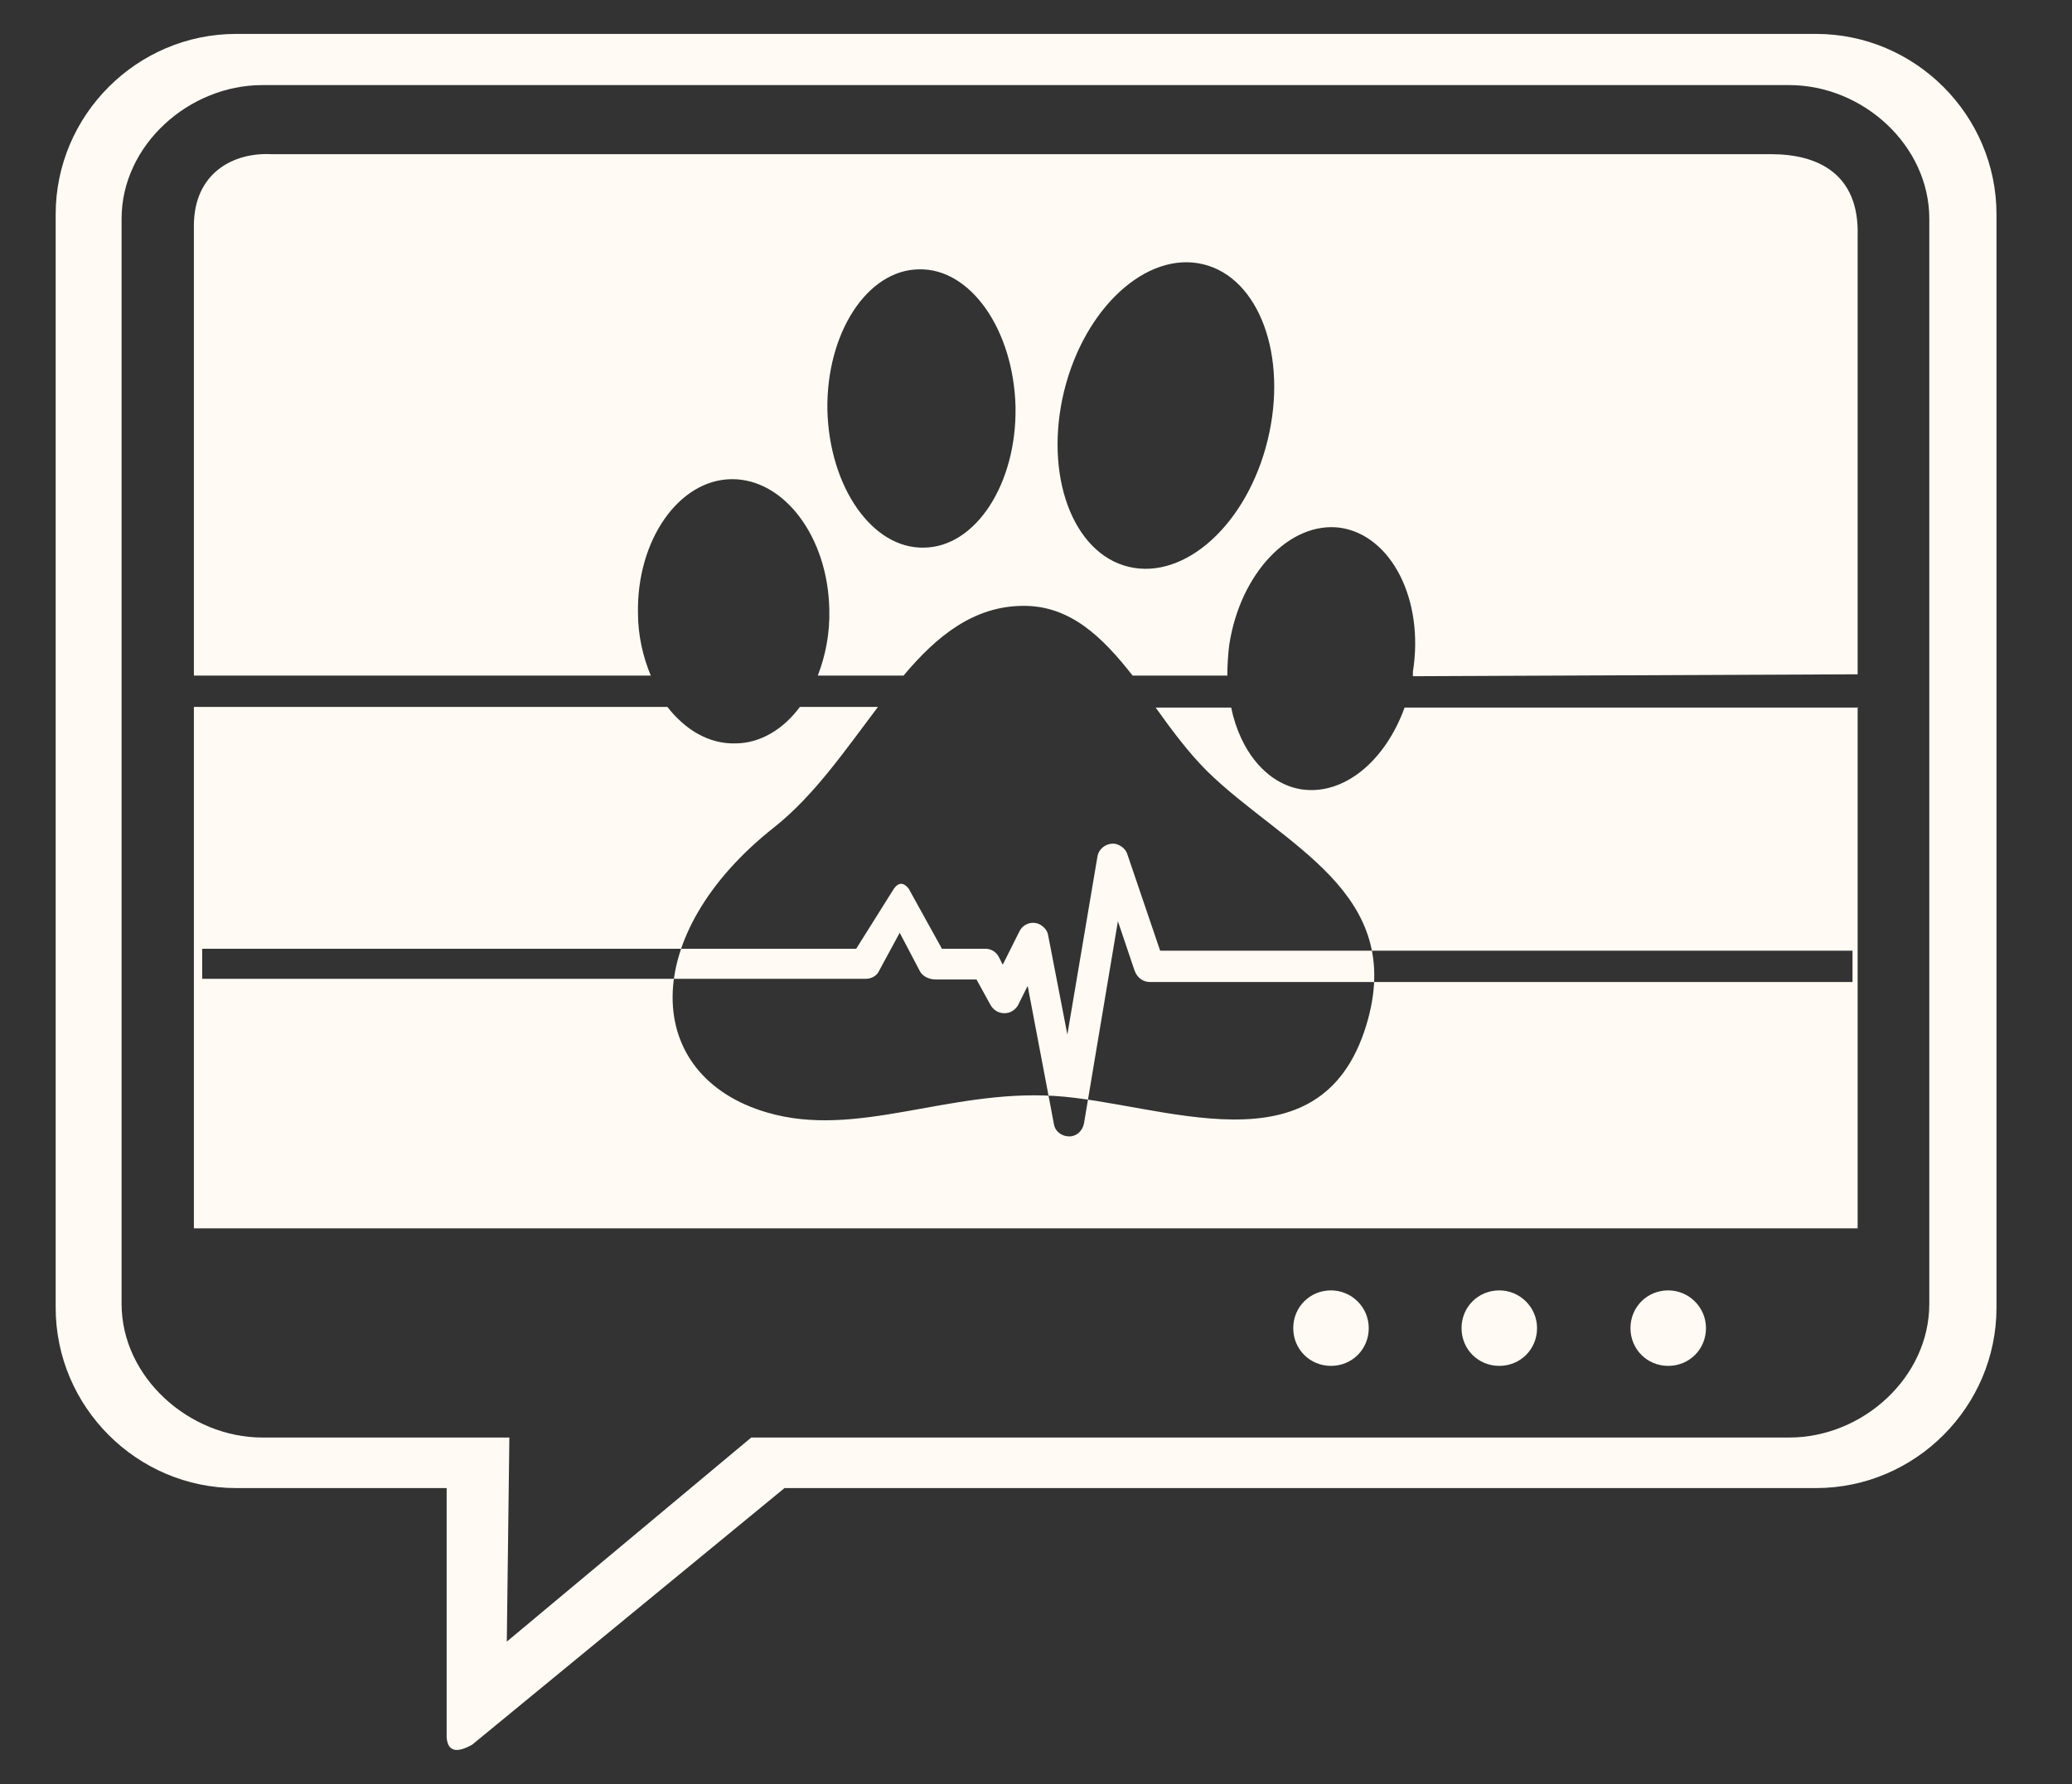
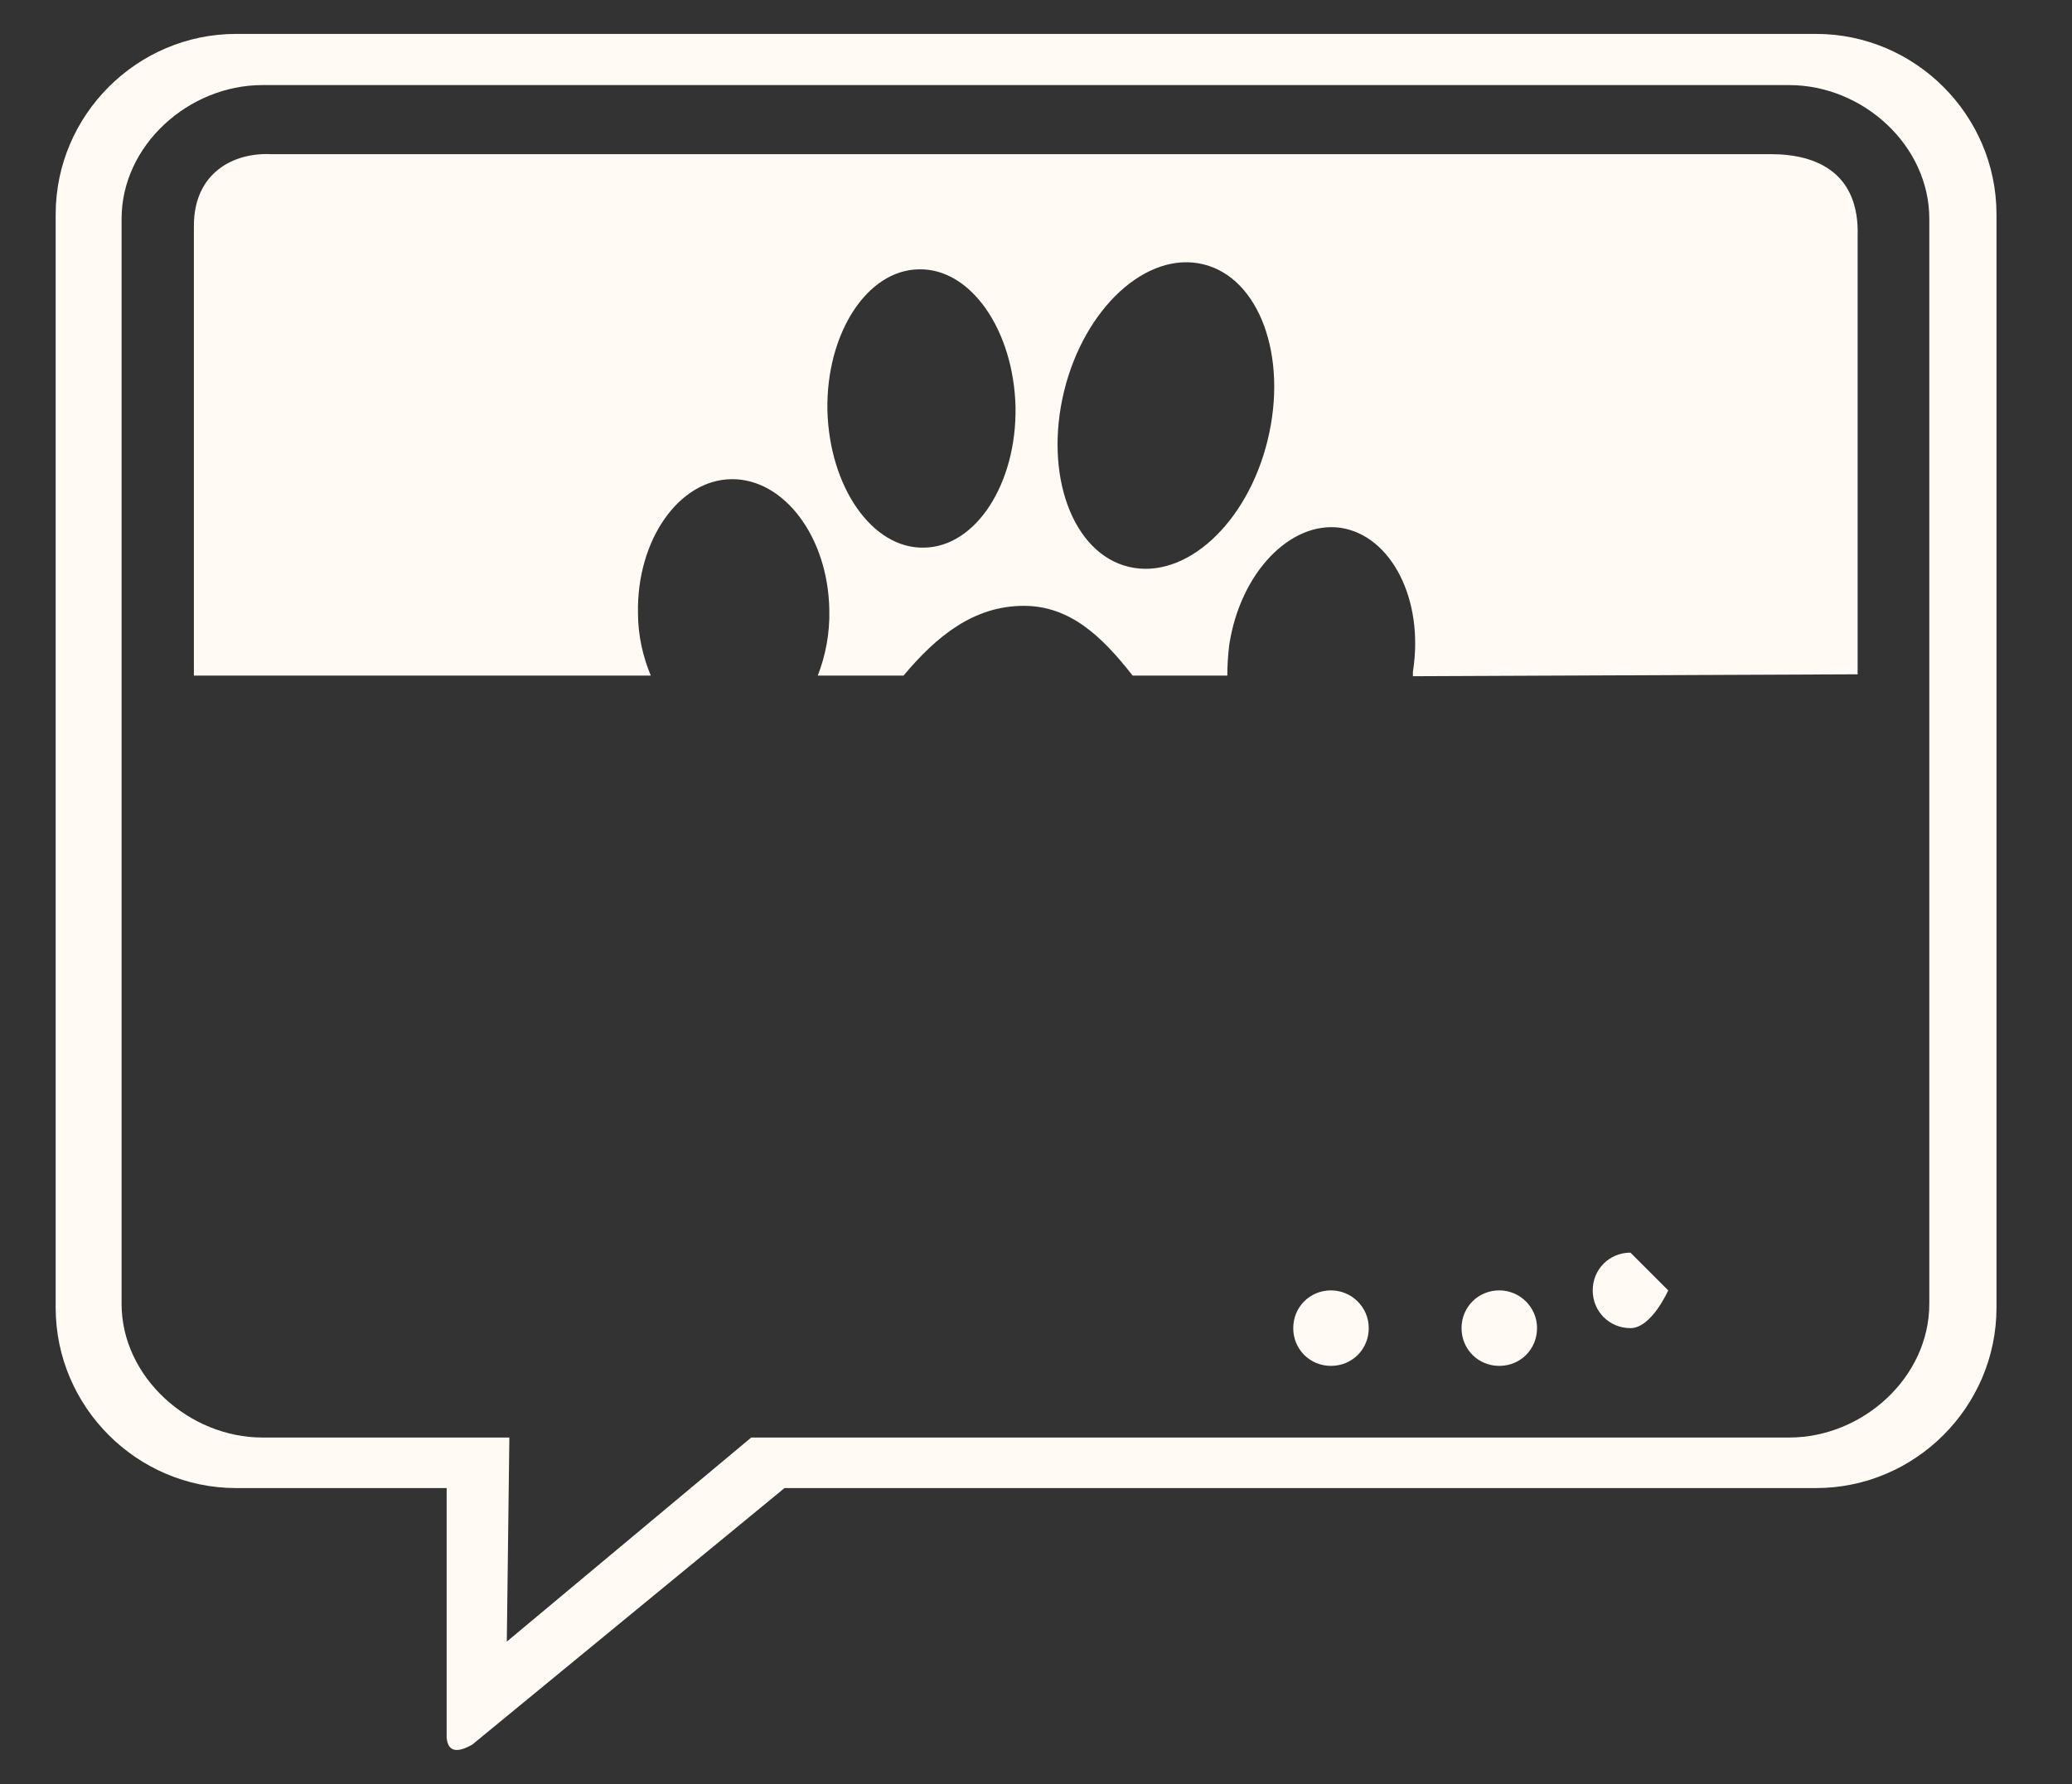
<svg xmlns="http://www.w3.org/2000/svg" id="Layer_1" viewBox="0 0 323.8 278.9">
  <rect x="0" y="0" width="323.8" height="278.9" fill="#333333" stroke="none" />
  <defs>
    <style>      .st0 {        fill: #fffaf4;        fill-rule: evenodd;      }    </style>
  </defs>
  <path class="st0" d="M37,5.3h246.8c15.5,0,28.2,12.7,28.2,28.2v170.9c0,15.5-12.7,28.2-28.2,28.2H122.6l-48.8,40.1c-2.3,1.3-3.8,1.2-4-1.1v-39c0,0-32.9,0-32.9,0-15.5,0-28.2-12.7-28.2-28.2V33.5c0-15.5,12.7-28.2,28.2-28.2h0ZM279.6,224.7c11.5,0,21.9-9.4,21.9-20.9V34.2c0-11.5-10.4-20.9-21.9-20.9H41c-11.5,0-22,9.4-22,20.9v169.6c0,11.5,10.6,20.9,22,20.9s25.8,0,38.6,0l-.4,31.9,38.2-31.9h162.1s0,0,0,0Z" />
-   <path class="st0" d="M260.7,201.7c3.2,0,5.9,2.6,5.9,5.9s-2.6,5.9-5.9,5.9-5.9-2.6-5.9-5.9,2.6-5.9,5.9-5.9h0Z" />
+   <path class="st0" d="M260.7,201.7s-2.6,5.9-5.9,5.9-5.9-2.6-5.9-5.9,2.6-5.9,5.9-5.9h0Z" />
  <path class="st0" d="M234.3,201.7c3.2,0,5.9,2.6,5.9,5.9s-2.6,5.9-5.9,5.9-5.9-2.6-5.9-5.9,2.6-5.9,5.9-5.9h0Z" />
  <path class="st0" d="M208,201.7c3.2,0,5.9,2.6,5.9,5.9s-2.6,5.9-5.9,5.9-5.9-2.6-5.9-5.9,2.6-5.9,5.9-5.9h0Z" />
-   <path class="st0" d="M290.3,110.5v81.5H30.3v-81.5h74c2.8,3.6,6.5,5.8,10.6,5.7,3.9,0,7.5-2.2,10.1-5.7h12.2c-5,6.6-9.9,13.8-16.2,18.8-21.3,16.8-20.7,38.9-1.1,44.6,14,4.1,28.2-3.6,44.8-2.6,16.7,1,41.6,12.5,48.8-11,6.4-20.9-13-28.1-24.9-39.8-2.9-2.9-5.5-6.4-8-9.9h11.8c1.4,6.8,5.6,12,11.1,12.8,6.6.9,13-4.5,16-12.8h70.9ZM31.6,148.3h102.2s5.9-9.4,5.9-9.4c.8-1.1,1.6-.9,2.3,0l5.2,9.4h6.8c.9,0,1.7.5,2.1,1.3h0l.6,1.2,2.6-5.2c.6-1.2,2-1.7,3.2-1.1.7.4,1.2,1,1.3,1.7h0l3,15.5,4.7-27.8c.2-1.3,1.5-2.2,2.8-2,.9.2,1.7.9,1.9,1.7l5.1,15h108.2v4.9h-109.8c-1.1,0-2-.7-2.4-1.8l-2.6-7.7-5.3,31.6h0c-.2,1-.9,1.8-1.9,2-1.3.2-2.6-.6-2.8-1.9l-4.1-21.6-1.4,2.8c-.2.5-.6.9-1.1,1.2-1.2.6-2.6.2-3.3-1l-2.2-4h-6.4c-1,0-2.1-.5-2.5-1.4l-3.1-5.9-3.3,6.1c-.3.6-1.1,1.1-2,1.1H31.6v-4.8h0Z" />
  <path class="st0" d="M143.6,42.1c8.1-.2,14.8,9.5,15.1,21.5.2,12-6.2,21.9-14.3,22-8.1.2-14.8-9.5-15.1-21.5-.2-12,6.2-21.9,14.3-22h0ZM188,41.3c8.8,2.1,13.3,14.4,10.1,27.5s-12.9,21.9-21.7,19.8c-8.8-2.1-13.3-14.4-10.1-27.5,3.2-13,12.9-21.9,21.7-19.8h0ZM42.5,24.1h234.3c7.2,0,13.8,3,13.5,12.8v68.5l-69.5.3v-.7c1.8-11.3-3.4-21.3-11.3-22.5-7.9-1.1-15.7,7.1-17.4,18.3-.2,1.6-.3,3.3-.3,4.8h-14.8c-4.7-6-9.7-10.9-17-10.9-7.8,0-13.6,4.7-18.8,10.9h-13.4c1.2-3.1,1.9-6.6,1.8-10.3-.2-11.4-7.1-20.5-15.3-20.4s-14.8,9.5-14.6,20.9c0,3.6.8,6.9,2,9.8H30.3V35.3c0-8.3,6.2-11.5,12.1-11.2h0Z" />
</svg>